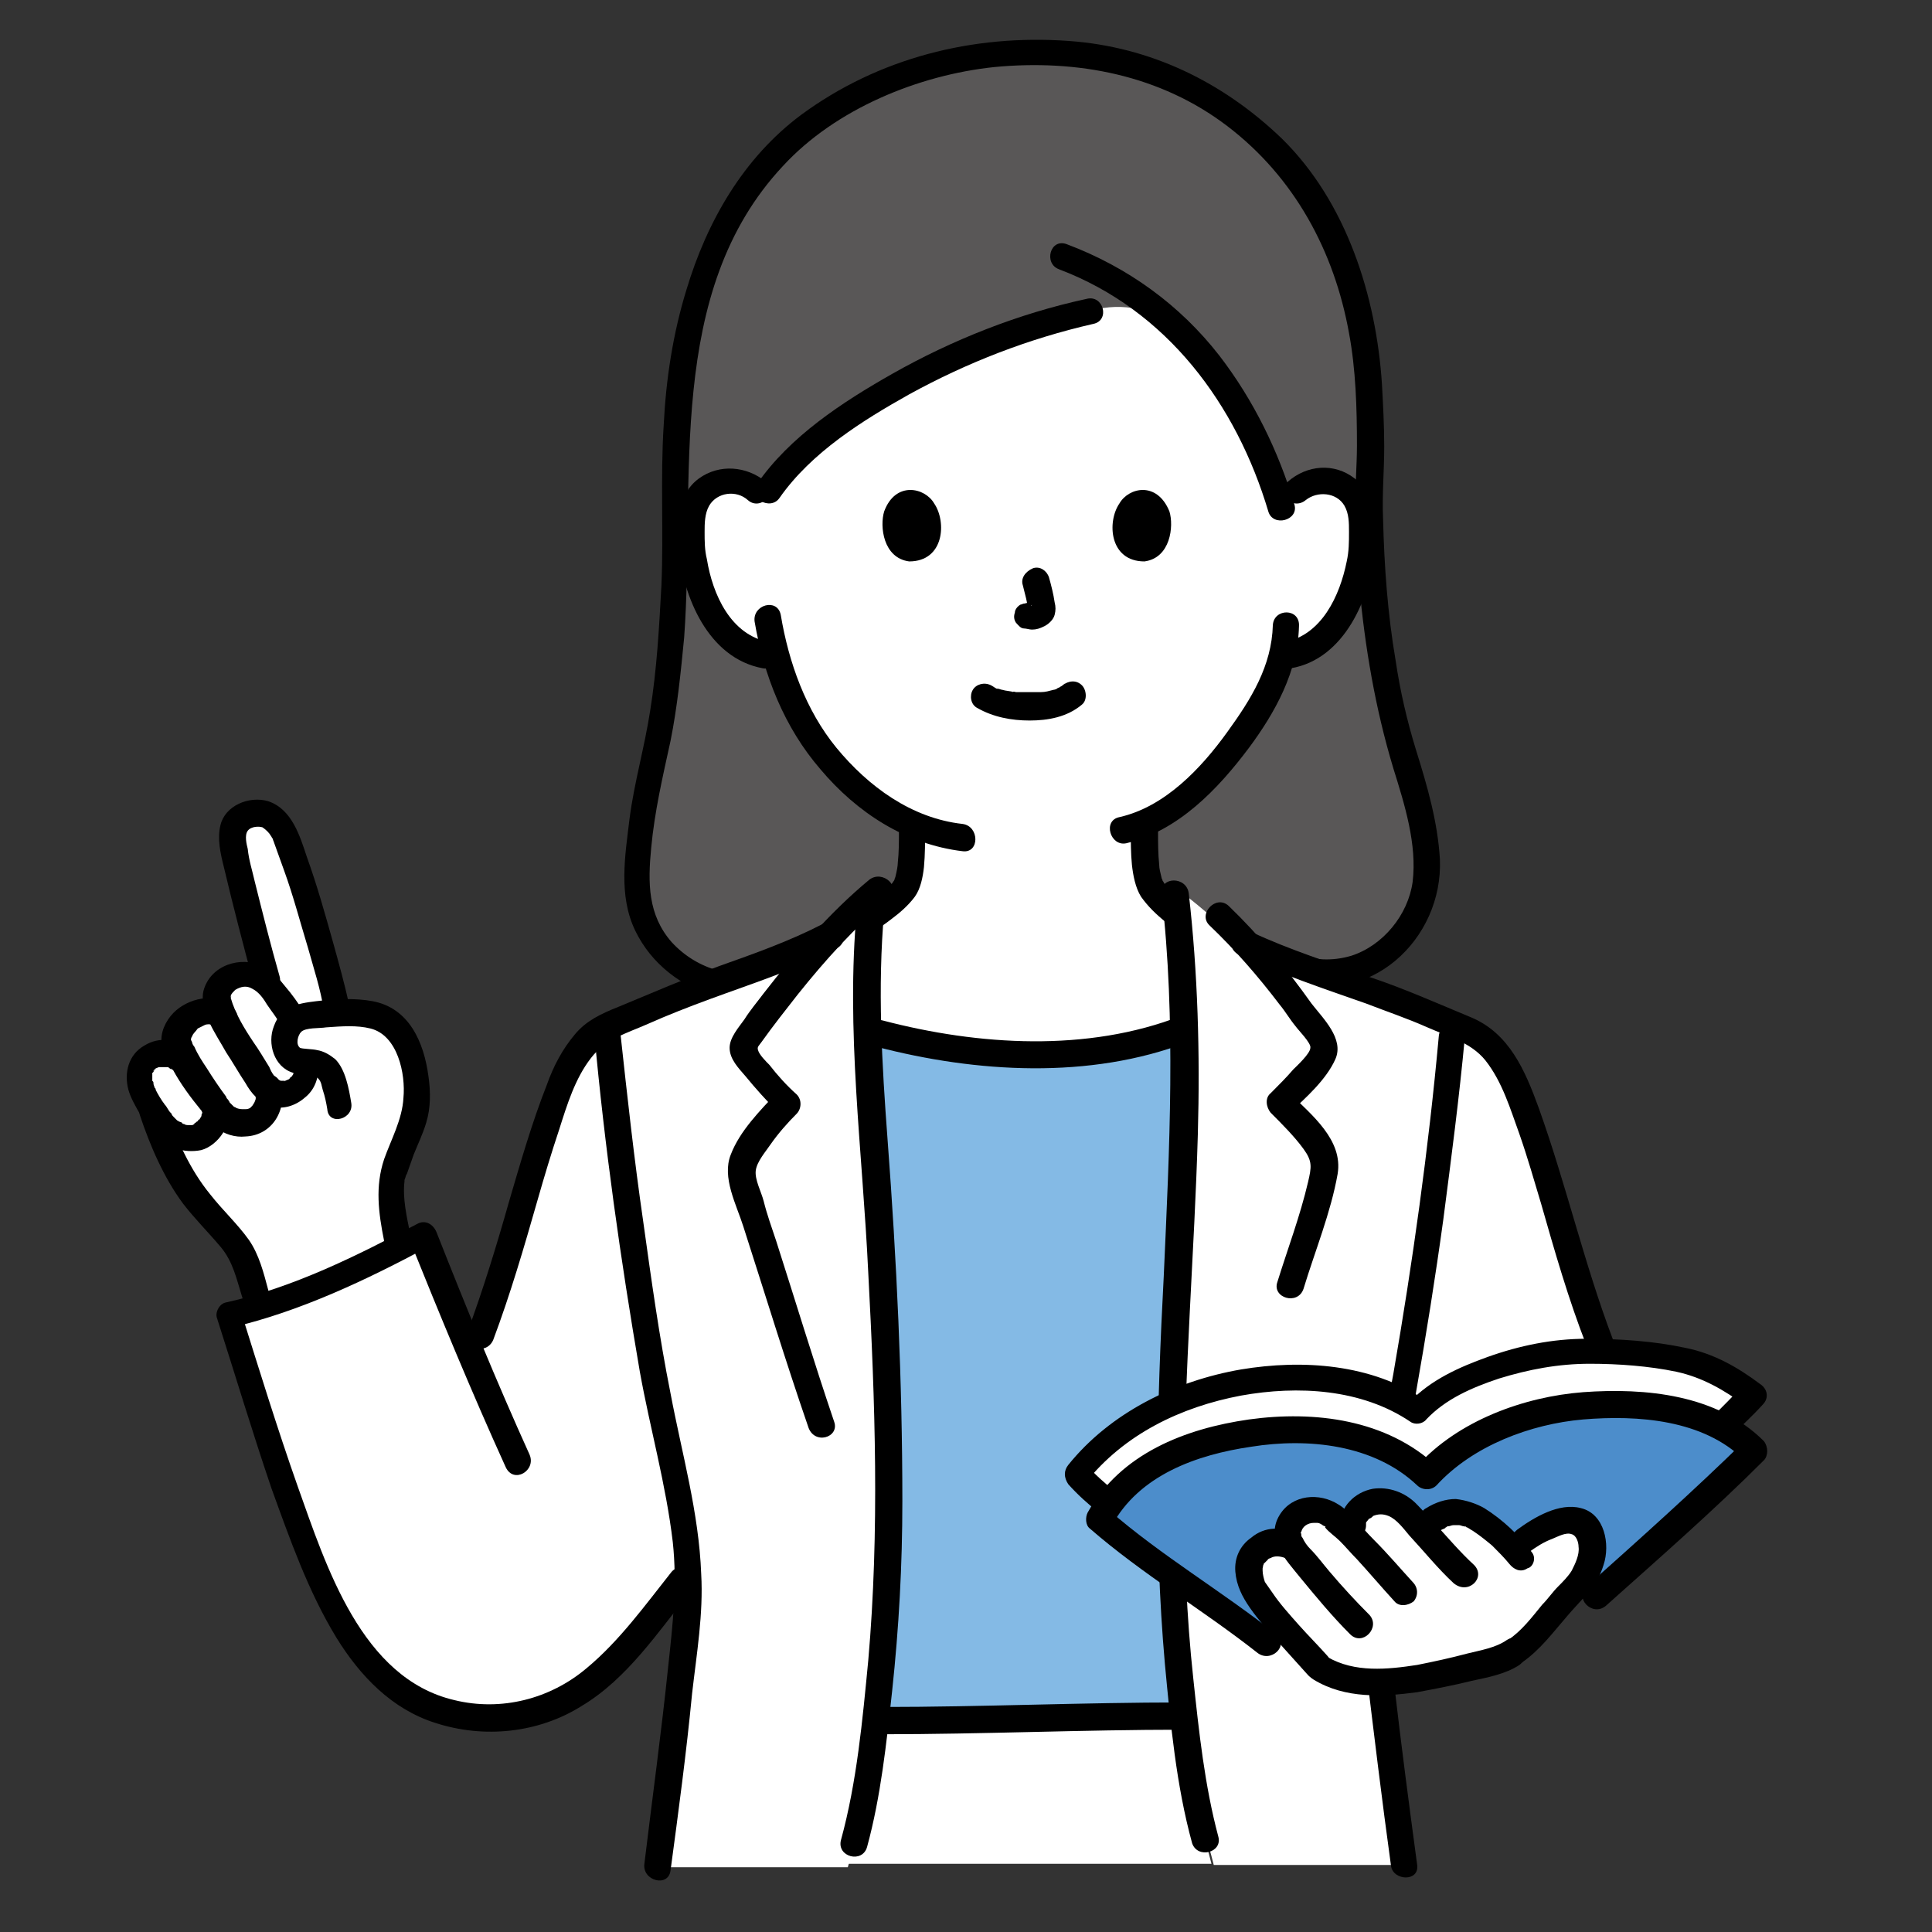
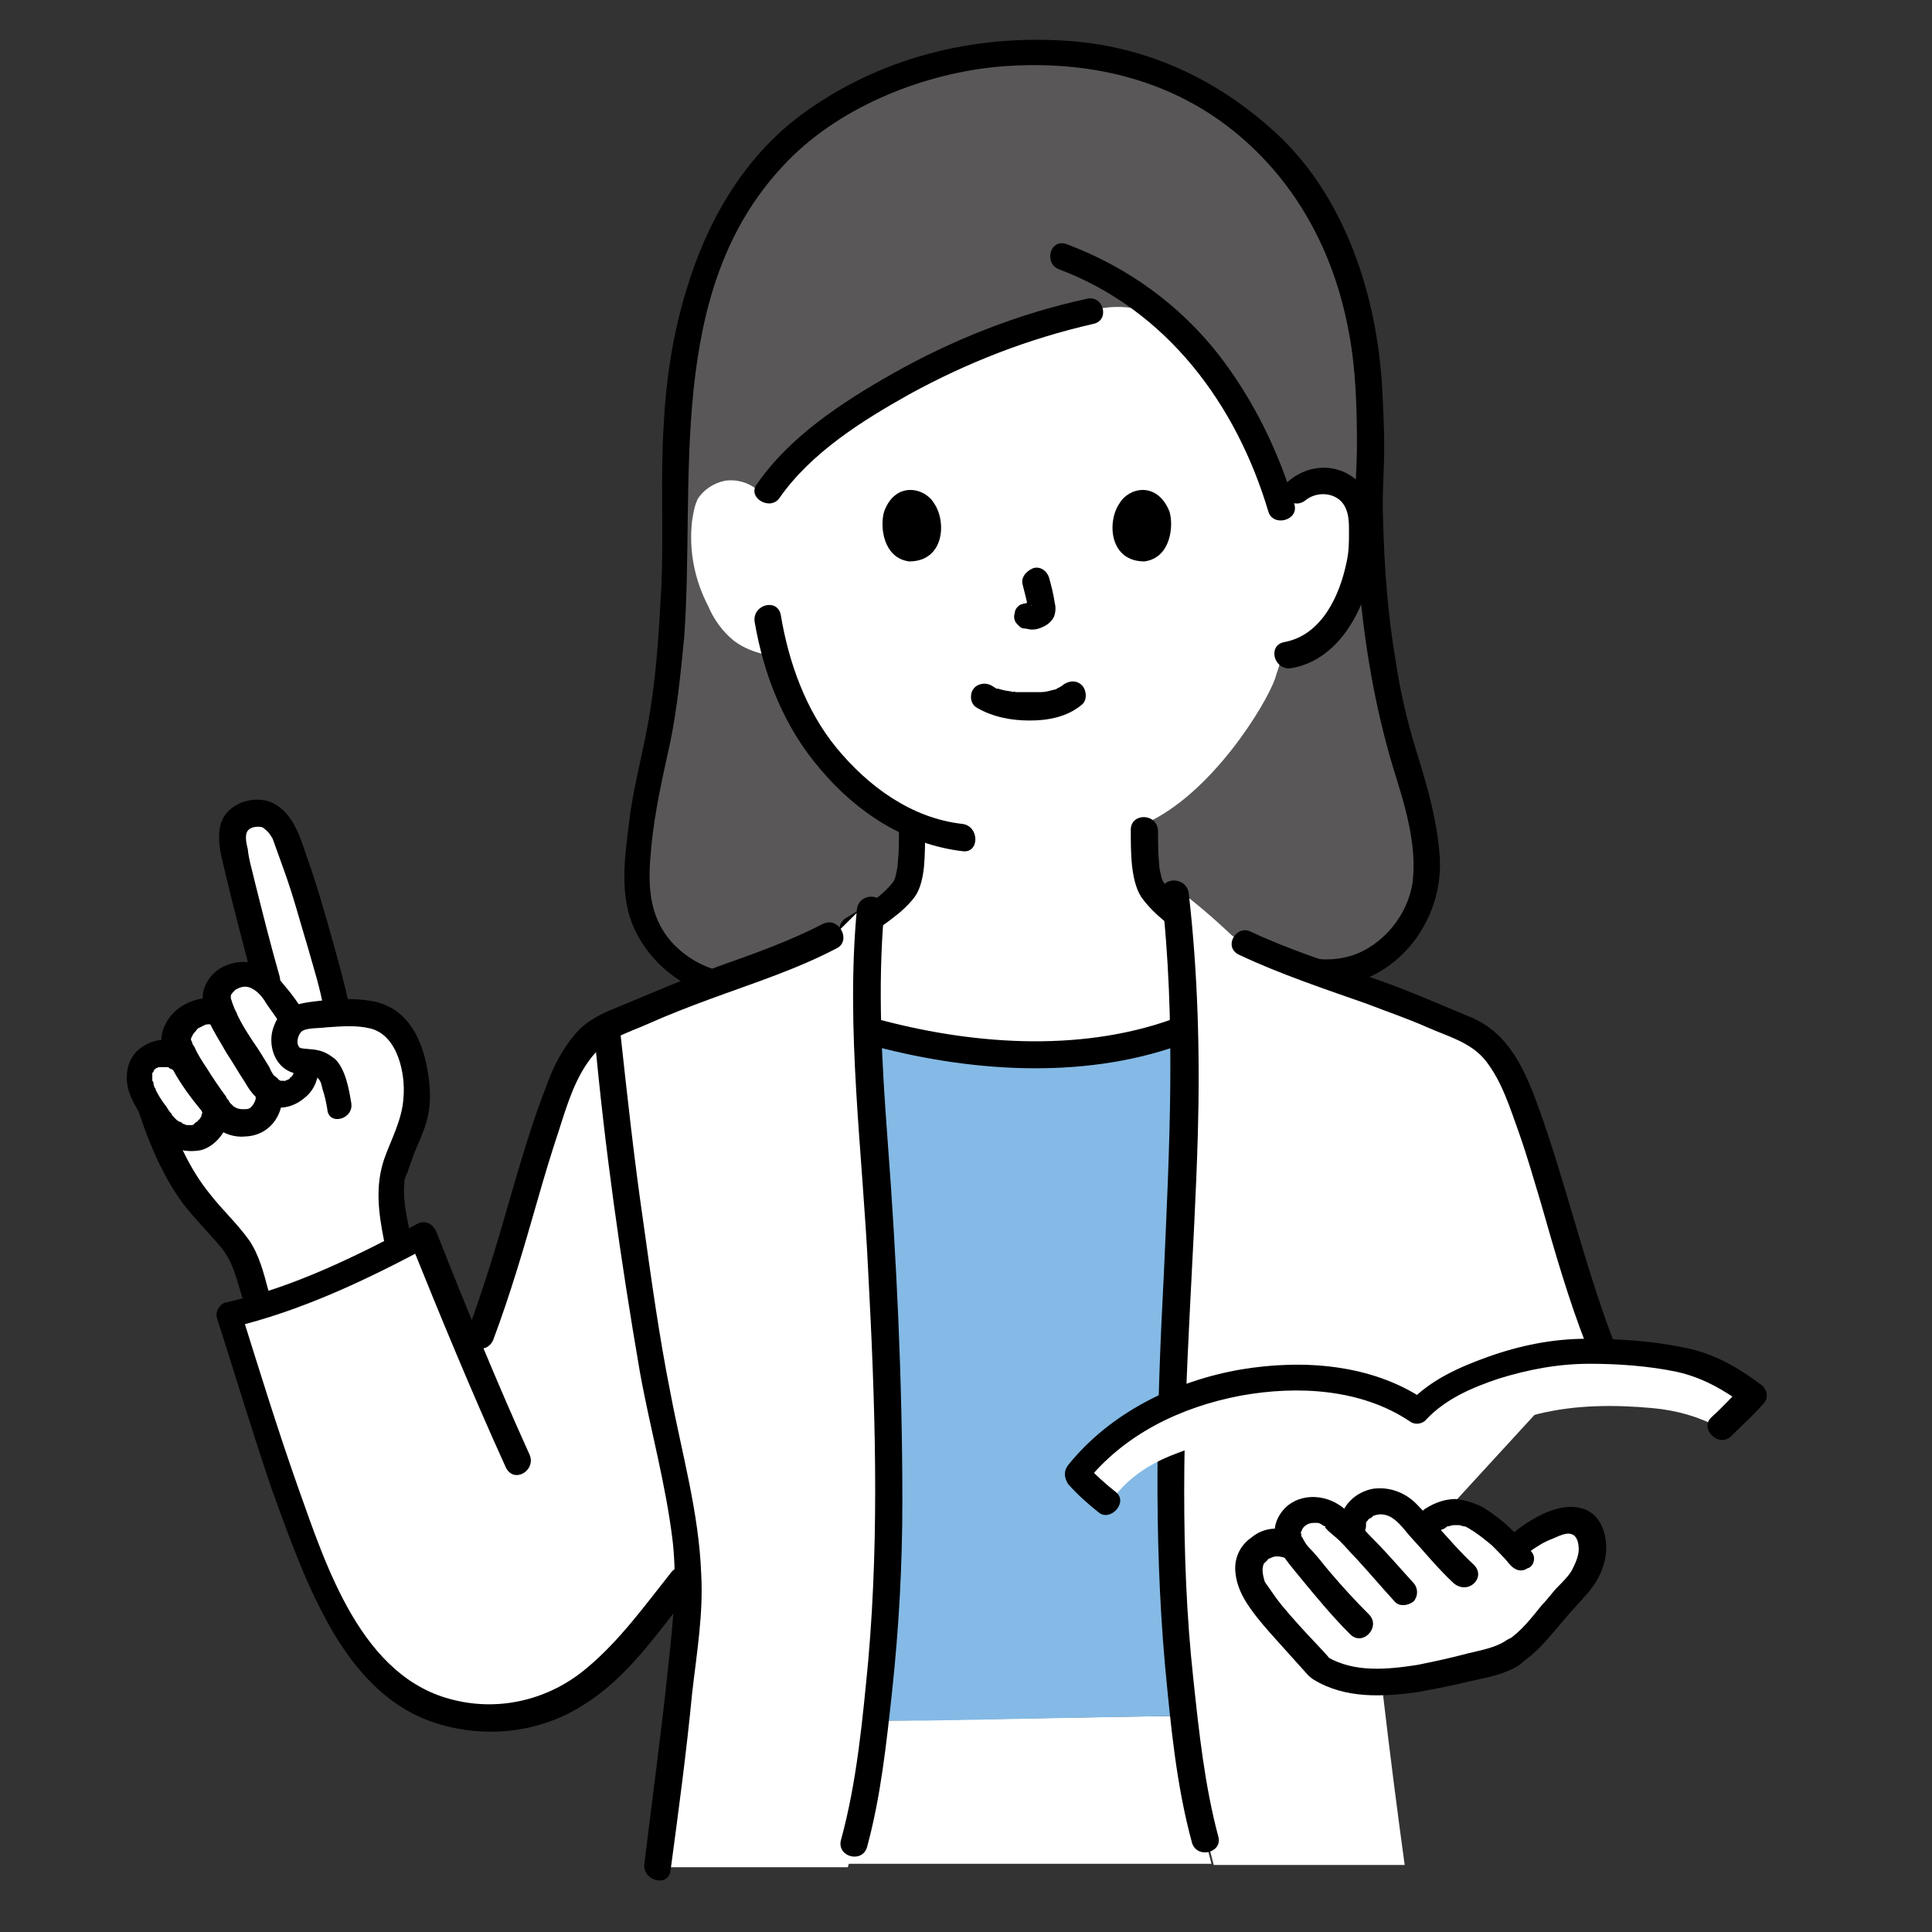
<svg xmlns="http://www.w3.org/2000/svg" xml:space="preserve" id="レイヤー_1" width="170" height="170" x="0" y="0" style="enable-background:new 0 0 170 170" version="1.1">
  <rect width="100%" height="100%" fill="#333333" stroke="none" />
  <style>.st17{fill:#fff}</style>
  <g id="group_00000093886448885587840260000001112963886775963315_">
    <path d="M29.4 87.8c-.8-3.3-3.7-13.7-4.8-15-.7-.9-1.6-1.6-3.1-.9-1.3.6-1.1 2.1-.9 3.4.3 1.4 1.9 8 2.9 11.5-.7-.8-2-1.1-3-.7-1.1.5-1.5 1.4-1.4 2 0 0 .1.5.2 1.2-.7-.4-1.7-.4-2.5 0-.9.5-1.8 1.8-1.4 2.8 0 0 .3.6.6 1.3l-.2-.2c-1.2-1-3.2-.4-3.5.9-.3 1 .2 2.1.7 3 .1.1.1.2.2.3.1.2.1.3.1.3.7 2.3 2.2 5.8 4.3 8.3 1 1.2 2.2 2.3 3.1 3.5 1.2 1.6 1.2 3.4 2 5.4 3.8-1.2 8.5-3.3 12.2-5.2.1-.4.1-.7.1-.7-.3-1.6-.7-3.7-.5-5 0-.3 1.2-3.8 1.5-4.5.5-1 .7-2.9.6-3.7-.2-1.5-.5-3.5-1.6-5-.2-.3-.5-.5-.8-.7 0 0-.1 0-.1-.1-.3-.2-.6-.3-.9-.4-.1 0-.3-.1-.4-.1H31.9c-.7-.1-1.5-.1-2.2-.1-.1-.4-.1-.6-.1-.6-.1-.4-.2-.7-.2-1zM105 156.8c-.3-1.8-.6-3.7-.8-5.8h-.1c-4.9 0-22.6.4-26.5.4H77c-.3 2.6-.7 5.1-1.1 7.4-.2 1-.5 2.1-.8 3.2 0 0-.3.9-.6 2h32.1c-.3-1.2-.6-2.2-.6-2.2-.3-1.1-.6-2.1-.8-3.1 0-.6-.1-1.3-.2-1.9z" class="st17" />
    <path d="M81.4 151.4h-4.5c.7-5.5 1.2-11.8 1.2-19.5 0-10.7-.6-21.1-.9-25.7-.3-5.5-.8-10.4-1-15.5.6.1 1.1.3 1.1.3 3.7 1 8.9 1.8 12.9 1.8 4.1 0 9.9-.6 13.9-2.2h.1c.1 5.2 0 10.4-.3 15.6-.3 4.6-.9 15-.9 25.7 0 7.5.5 13.7 1.1 19.1h-.1c-3.8 0-15.9.3-22.6.4z" style="fill:#84bae5" />
    <path d="M113.5 85.2c6.6 2.6 12-3.4 11.9-8.4 0-3-.5-5.4-1.4-8.3-1.2-3.7-3.5-11.1-3.6-24.4.3-3.7 0-9.2-.2-11.2-.5-7.2-3.7-15.3-8.4-19.7-2-1.9-5.2-4.8-10-6.6-3.1-1.2-6.1-1.8-11.8-1.8-9.3 0-17.5 4.8-21.2 8.3-6.1 5.8-9.9 16.4-9.4 31.1 0 10.7-.8 18.4-2 22.8-.8 3-1.4 8-1.5 11 0 5 5 10.4 12.4 8.8l45.2-1.6z" style="fill:#595757" />
    <path d="M79 78.9c.4-.4.7-.7.8-1.1.6-1.5.5-3.6.5-5.3-2.7-1.2-5.2-3.2-7.4-5.8-2.4-2.9-3.8-6.1-4.6-9-.6-.1-.9-.1-.9-.1-1-.2-2-.6-2.8-1.2-1-.8-1.8-1.9-2.3-3.1-1.2-2.3-1.7-4.9-1.4-7.5.1-.6.2-1.3.5-1.9.5-.8 1.4-1.4 2.4-1.6 1.3-.2 2.8.4 3.4 1.5 3.8-6.5 17.4-14 28.8-16.5 0 0 .4-.1 1.1-.2 2.7-.4 5.4.5 7.3 2.5 4.2 4.4 6.8 9.8 8.3 14.8.8-.8 1.4-1.3 1.4-1.3.7-.7 1.8-1 2.8-.8 1 .2 1.9.8 2.4 1.6.3.6.4 1.3.5 1.9.2 2.6-.3 5.2-1.4 7.5-.6 1.1-1.3 2.2-2.3 3.1-.8.6-1.8 1.1-2.8 1.2 0 0-.2 0-.5.1-.2.9-.5 1.6-.6 2-.8 2.3-5.6 10.2-11.5 12.8 0 1.7-.1 3.9.5 5.4.4 1.1 2.4 2.6 4.5 4 0 0 3.6 2.5 3 4.7-.6 2.4-4.5 3.9-4.5 3.9-4 1.6-9.8 2.2-13.9 2.2-3.9 0-9.1-.9-12.9-1.8 0 0-4.6-1.4-5.2-3.5-.9-3.4 2.8-5.6 2.8-5.6 1.6-1 3.1-2 4-2.9z" class="st17" />
    <path d="M114.9 44c1-.8 2.7-.7 3.4.5.4.7.4 1.5.4 2.3 0 .9 0 1.7-.2 2.6-.6 3-2.2 6.5-5.5 7.1-1.5.3-.9 2.5.6 2.3 4.7-.8 7-6.2 7.4-10.5.2-2.2.1-4.8-1.8-6.2-1.8-1.4-4.2-1.2-5.9.3-1.2.9.4 2.6 1.6 1.6z" />
-     <path d="M112 55c-.1 3.6-1.9 6.5-4 9.4-2.3 3.2-5.5 6.6-9.5 7.5-1.5.3-.8 2.6.6 2.3 4.6-1.1 8.1-4.8 10.8-8.4 2.3-3.1 4.3-6.7 4.4-10.7.1-1.6-2.2-1.6-2.3-.1zM67.4 42.4c-1.7-1.4-4.1-1.6-5.9-.3-1.9 1.4-2 3.9-1.8 6.1.4 4.3 2.6 9.7 7.4 10.6 1.5.3 2.1-2 .6-2.3-3.4-.6-5-4.2-5.5-7.3-.2-.8-.2-1.6-.2-2.4 0-.7 0-1.6.4-2.3.7-1.2 2.4-1.4 3.4-.5 1.1 1 2.8-.7 1.6-1.6z" />
    <path d="M66.4 54.7c.8 4.7 2.6 9.3 5.8 13 3.2 3.8 7.5 6.6 12.5 7.2 1.5.2 1.5-2.2 0-2.4-4.5-.5-8.3-3.3-11.1-6.7-2.7-3.3-4.2-7.5-4.9-11.7-.3-1.5-2.5-.9-2.3.6z" />
    <path d="M68 85.5c-3.3.7-6.6-.1-8.9-2.6-2.1-2.4-2.1-5.2-1.8-8.3.3-3.2 1-6.2 1.7-9.4.6-3 .9-6 1.2-9.1 1-13.8-1.7-30.4 8.7-41.5 4.6-5 11.9-8 18.6-8.7 7.3-.7 14.6.7 20.5 5.2s9.4 11 10.7 18.2c.6 3.2.7 6.6.7 9.9 0 1.9-.2 3.8-.1 5.7 0 2.2.2 4.4.3 6.6.5 5.4 1.4 10.8 3 16.1 1 3.2 2.1 6.7 1.7 10-.4 2.9-2.6 5.6-5.4 6.5-1.7.5-3.3.4-5-.2-1.4-.5-2 1.8-.6 2.3 7.1 2.6 13.7-3.5 13.4-10.6-.2-3.3-1.1-6.4-2.1-9.6-.8-2.6-1.4-5.2-1.8-7.9-.7-4.1-1-8.3-1.1-12.4-.1-2.1.1-4.3.1-6.4 0-1.8-.1-3.7-.2-5.5-.5-7.7-3.1-16-8.8-21.6-5.2-5-11.6-8.1-18.8-8.6-8.4-.6-16.7 1.5-23.5 6.5-5.1 3.8-8.3 9.4-10.1 15.4-1.2 3.9-1.8 7.9-2 11.9-.3 4.7 0 9.4-.2 14.1-.2 3.7-.4 7.4-1 11.1-.5 3.2-1.4 6.3-1.8 9.4-.4 3.3-1 6.8.5 9.9 1.4 2.9 4.1 5 7.2 5.8 1.9.4 3.8.4 5.7 0 1.3-.2.7-2.5-.8-2.2z" />
    <path d="M95.6 26.3c-6 1.3-11.8 3.6-17.1 6.6-4.4 2.5-9 5.5-11.9 9.7-.9 1.2 1.2 2.4 2 1.2 2.8-4 7.3-6.8 11.4-9.1 5.1-2.8 10.5-4.9 16.2-6.2 1.5-.3.9-2.6-.6-2.2z" />
    <path d="M93.2 23.7c9.5 3.6 15.6 11.9 18.4 21.3.4 1.4 2.7.8 2.3-.6-1.4-4.7-3.6-9.2-6.6-13.1-3.5-4.5-8.1-7.8-13.4-9.8-1.5-.6-2.1 1.7-.7 2.2zM99.5 73c0 1 0 2.1.1 3.1.1.9.3 2 .8 2.8 1.2 1.7 3 2.9 4.7 4 .5.4 1.3.1 1.6-.4.3-.6.1-1.3-.4-1.6-.8-.5-1.6-1.1-2.3-1.7-.3-.3-.6-.5-.9-.8l-.4-.4-.2-.2c-.1-.1.1.2 0 0-.1-.1-.1-.2-.2-.3-.1-.1.1.2 0 0 0-.1-.1-.2-.1-.3-.1-.4-.2-.8-.2-1.1-.1-1-.1-1.9-.1-2.9 0-1.7-2.4-1.7-2.4-.2zM79.1 73.1c0 .9 0 1.9-.1 2.8 0 .3-.1.8-.2 1.2 0 .1-.1.2-.1.3 0-.1.1-.1 0 0 0 .1-.3.4-.1.2-1.1 1.4-2.7 2.3-4.2 3.2-.5.3-.7 1-.4 1.6.3.5 1.1.8 1.6.4.9-.6 1.9-1.2 2.8-1.9.8-.6 1.5-1.2 2.1-2 .5-.7.7-1.7.8-2.6.1-1.1.1-2.2.1-3.3.1-1.4-2.3-1.4-2.3.1z" />
    <path d="M58.9 140.5c-2 2.6-4.8 6.1-7.3 7.9-3.3 2.4-7.5 3.5-12.3 2.3-5.6-1.5-8.7-6.4-11-11.6-3.3-7.6-5.7-15.7-8.1-23.3 4.7-1 12.3-4.5 17-7 1.5 3.7 2.8 7 4.3 10.4 3.9-9.6 4.3-14.6 7.8-23.7.6-1.6 1.4-2.9 2.6-4.2 1.1-1.2 2.8-1.5 4.3-2.2 4.7-2.3 12.3-4.3 16.9-6.8 0 0 .2-.1.5-.2 1.1-1.1 2.2-2.2 3.2-3.1-1 9.8.1 17.6.6 27.2.3 4.6.9 15 .9 25.7 0 11.4-1.1 19.7-2.3 26.9-.2 1-.5 2.1-.8 3.2 0 0-.2 1-.6 2.3H57.8c1.3-9.5 2.8-22.3 2.8-24.4v-1.5c-.5.6-1.1 1.3-1.7 2.1zM124.1 88.5c-4.9-1.9-11.6-4-15.5-6.1h-.1c-1.6-1.5-3.3-3-5.1-4.3 1.1 9.3 1.1 18.7.6 28.1-.3 4.6-.9 15-.9 25.7 0 11.4 1.1 19.7 2.3 26.9.2.9.4 2 .8 3.1 0 0 .3 1 .6 2.2h16.8c-1.3-9.4-2.8-22.1-2.8-24.1l20-21.8c-3.3-8.6-3.9-13.5-7.1-22.1-.6-1.6-1.4-2.9-2.6-4.2-1.1-1.2-2.8-1.5-4.3-2.2-.8-.4-1.8-.8-2.7-1.2z" class="st17" />
    <path d="M77.1 92.1c8.8 2.3 18.8 2.9 27.4-.4 1.4-.5.8-2.8-.6-2.3-8.2 3.2-17.8 2.6-26.2.4-1.4-.4-2 1.9-.6 2.3zM72.4 81.3c-2.9 1.5-6 2.6-9.1 3.7-3 1.1-6 2.4-8.9 3.6-1.5.6-2.8 1.2-3.8 2.4-1.1 1.3-1.9 2.8-2.5 4.5-1.3 3.3-2.3 6.8-3.3 10.2-1.1 3.9-2.3 7.8-3.7 11.6-.5 1.4 1.7 2 2.3.6 1.5-4 2.7-8.1 3.9-12.3.6-2.1 1.2-4.1 1.9-6.2.7-2.2 1.4-4.5 2.8-6.3 1.3-1.7 3.2-2.2 5-3 1.8-.8 3.6-1.5 5.5-2.2 3.8-1.4 7.6-2.6 11.2-4.5 1.2-.7.1-2.8-1.3-2.1z" />
    <path d="M46.6 128c-2.9-6.4-5.6-13-8.2-19.6-.3-.7-1-1.1-1.7-.7-5.3 2.8-10.9 5.6-16.8 6.9-.6.1-1 .9-.8 1.4 1.6 5 3.1 10 4.8 15 1.6 4.4 3.2 9 5.7 13.1 2.1 3.4 4.9 6.3 8.7 7.5 4.3 1.4 9.1.9 12.9-1.5 4-2.4 6.7-6.5 9.6-10.1.9-1.2-.7-2.8-1.7-1.7-2.3 2.9-4.6 6.1-7.5 8.5-3.2 2.7-7.5 3.8-11.6 2.8-8.2-1.9-11.3-11.8-13.8-18.8-1.8-5.1-3.4-10.3-5-15.4-.3.5-.5 1-.8 1.4 6-1.4 11.9-4.2 17.3-7.1-.6-.2-1.2-.5-1.7-.7 2.7 6.7 5.5 13.5 8.5 20.1.7 1.5 2.7.3 2.1-1.1zM30.7 88.3c-.4-1.8-.9-3.6-1.4-5.4-.7-2.5-1.4-5-2.3-7.5-.6-1.8-1.3-4.2-3.4-4.9-1.7-.5-3.8.4-4.2 2.1-.3 1.2 0 2.5.3 3.7.8 3.4 1.7 6.8 2.6 10.2.4 1.5 2.7.8 2.3-.6-.8-2.8-1.5-5.6-2.2-8.4-.2-.9-.5-1.8-.6-2.8-.1-.4-.3-1.2 0-1.6.3-.4 1-.4 1.3-.3.3.2.6.5.7.7.1.1.1.2.2.3 0 .1.2.5.1.3.3.8.6 1.7.9 2.5.8 2.2 1.4 4.5 2.1 6.8.5 1.8 1.1 3.6 1.4 5.5.2 1.5 2.5.8 2.2-.6z" />
    <path d="M12.3 98.1c.9 2.7 2.1 5.5 3.8 7.8 1 1.3 2.2 2.5 3.3 3.8 1.1 1.3 1.4 2.8 1.9 4.4.4 1.4 2.7.8 2.3-.6-.4-1.5-.8-3.1-1.7-4.4-1-1.4-2.3-2.6-3.4-4-1.8-2.2-3-4.9-3.9-7.6-.5-1.5-2.7-.9-2.3.6zM30.9 97c-.2-1.2-.5-2.9-1.4-3.8-.5-.4-1-.7-1.6-.8-.4-.1-1.3-.1-1.5-.2-.4-.3-.2-1.1.1-1.4.4-.4 1.6-.3 2.2-.4 1.4-.1 2.7-.2 3.9.1 2.4.6 3.1 4 2.9 6.1-.1 1.9-1.1 3.7-1.7 5.4-.8 2.4-.5 4.7 0 7.2.3 1.5 2.6.9 2.3-.6-.3-1.5-.7-3.2-.5-4.7-.1.3 0 .1 0-.1.1-.2.1-.4.2-.5.2-.6.4-1.1.6-1.7.4-1 .8-1.8 1.1-2.8.4-1.3.4-2.7.2-4.1-.4-3-1.7-6-4.9-6.6-1.6-.3-3.3-.2-5 0-1.7.2-3.1.5-3.7 2.2-.6 1.5 0 3.6 1.7 4.1.6.2 1.7 0 2.2.5.3.3.3.7.4 1 .2.6.3 1.1.4 1.7.1 1.5 2.4.9 2.1-.6z" />
    <path d="M17.8 97.9c.1.2 0-.2 0 0 0 .3.1-.1 0 0 0 .1-.2.4 0 .2-.1.1-.1.2-.2.3 0 .1-.1.1-.1.2 0 0 .1-.1 0-.1-.1.1-.1.2-.2.2l-.1.1s.2-.1 0 0c0 0-.1 0-.1.1-.2.1.1 0 .1 0s-.4.1-.2.1h-.4c-.1 0-.3 0-.4-.1-.1 0-.1 0-.2-.1 0 0-.2-.1 0 0 .1 0-.2-.1-.2-.1-.1 0-.1-.1-.2-.1 0 0 .2.2 0 0l-.3-.3c-.1-.1-.2-.2-.2-.3-.1-.1.1.1 0 0l-.1-.1c-.2-.2-.3-.5-.5-.7-.3-.4-.6-.9-.8-1.3 0 0-.1-.2 0 0 0-.1 0-.1-.1-.2 0-.1-.1-.2-.1-.4 0-.1 0-.1-.1-.2 0 0 0-.2 0 0v-.4s0-.2 0 0v-.4.1l.1-.1c.1-.2 0 .1-.1.1l.2-.2c.1-.1-.1.1-.1 0l.1-.1s.1 0 .1-.1c.2-.1-.2 0 0 0 .1 0 .2-.1.3-.1h.2c.1 0-.3 0 0 0h.3-.1.4c.2 0-.1-.1 0 0s.4.3.2.1c.5.4 1.2.5 1.7 0 .4-.4.5-1.3 0-1.7-1.2-.9-2.7-1.1-4-.3-1.4.8-1.8 2.4-1.4 3.9.2.7.6 1.4 1 2.1.4.6.8 1.3 1.3 1.8 1 1.2 2.6 1.7 4.1 1.4 1.5-.4 2.8-2.3 2.4-3.9-.2-.6-.8-1-1.4-.8-.7.2-1.1.8-.9 1.4z" />
    <path d="M20.6 88.8c-1.3-1.5-3.7-1.1-5.1.1-.7.6-1.3 1.6-1.3 2.6 0 .9.6 1.8 1 2.6.7 1.3 1.6 2.5 2.5 3.6.4.5.8 1.1 1.3 1.5.7.6 1.7.9 2.6.8 2.4-.1 3.7-2.4 3.1-4.6-.4-1.5-2.7-.8-2.3.6 0 .1.1.3.1.4V96.7c-.1.3-.1.3-.3.6l-.1.1c-.1.1 0 0 0 0l-.1.1c-.2.1-.3.1-.5.1-.3 0-.4 0-.7-.1 0 0-.1-.1-.2-.1 0 0-.2-.1 0 0l-.4-.4c-.1-.1 0 0 0 0 0-.1-.1-.1-.1-.2-.1-.1-.2-.2-.2-.3-.6-.8-1.2-1.7-1.7-2.5-.4-.6-.8-1.2-1.1-1.9-.1-.1-.2-.3-.2-.4l-.1-.2c0 .1 0 0 0 0 0-.2.1-.3.1-.3.1-.3.3-.4.5-.7l.6-.3c.2-.1.5-.1.7 0h.1c.2.1-.1-.1.1 0s.1 0 .3.2c.4.5 1.2.4 1.7 0 .1-.4.1-1.2-.3-1.6z" />
    <path d="M25.9 93.7c0 .3 0 .5-.1.8.1-.1-.2.3-.1.2 0 0-.3.2-.2.2-.1.1-.2.1-.4.2s-.1 0 0 0h-.4c-.5-.2-.8-.7-1-1.2-.5-.8-.9-1.5-1.4-2.2-.8-1.2-1.6-2.5-2-3.9v-.1c0 .2.1-.1 0 0-.1.2.1-.3 0-.1.1-.2.2-.3.4-.5.5-.3 1-.4 1.5-.1.6.3 1 .9 1.3 1.4.4.6.9 1.2 1.2 1.8.8 1.3 2.8.1 2-1.2-.5-.8-1-1.5-1.6-2.2-.6-.7-1.1-1.5-2-1.8-1.9-.9-4.6-.1-5.2 2.2-.2.9.1 1.9.5 2.7.4.9 1 1.8 1.5 2.7.6.9 1.1 1.8 1.7 2.7.5.9 1.2 1.7 2.2 2 1 .4 2.2 0 3-.7.9-.7 1.3-1.8 1.2-3 0-.6-.5-1.2-1.2-1.2-.3.2-.9.7-.9 1.3zM109 84c3.6 1.7 7.5 3 11.2 4.3 1.8.7 3.6 1.3 5.4 2.1 1.8.8 3.8 1.3 5.1 2.9 1.5 1.9 2.2 4.3 3 6.5.7 2 1.3 4.1 1.9 6.1 1.2 4.2 2.4 8.4 4 12.5.5 1.4 2.8.8 2.3-.6-2.5-6.6-4.1-13.6-6.5-20.3-1.2-3.3-2.6-6.6-6-8-2.9-1.2-5.8-2.5-8.8-3.5-3.5-1.3-7.1-2.4-10.5-4-1.3-.7-2.5 1.3-1.1 2zM52.3 91c.9 9.9 2.3 19.8 4 29.7.9 5 2.3 9.9 2.9 15 .4 3.7 0 7.2-.4 10.9-.6 5.8-1.4 11.6-2.1 17.4-.2 1.5 2.1 2.1 2.3.6.7-5.2 1.4-10.4 1.9-15.6.4-3.5 1-7 .8-10.5-.2-5.4-1.7-10.6-2.7-15.9-1-5-1.7-10.1-2.4-15.1-.8-5.5-1.4-11-2-16.5-.1-1.5-2.5-1.5-2.3 0zM75.4 80c-1 10.6.5 21.3 1 32 .6 11.3 1 22.7 0 34.1-.5 5.2-1 10.7-2.4 15.8-.4 1.5 1.9 2.1 2.3.6 1.2-4.4 1.7-9.1 2.2-13.7.6-5.6.9-11.1.9-16.7 0-10.6-.5-21.2-1.3-31.8-.5-6.7-.9-13.4-.3-20.1.1-1.7-2.2-1.7-2.4-.2z" />
-     <path d="M73.4 125.1c-1.8-5.3-3.4-10.6-5.1-15.9-.4-1.2-.8-2.3-1.1-3.5-.2-.8-.8-1.9-.7-2.7.1-.8.9-1.7 1.3-2.3.7-1 1.5-1.9 2.3-2.7.4-.4.5-1.2 0-1.7-.9-.8-1.7-1.7-2.4-2.6-.3-.3-.9-.9-1-1.3-.1-.3.1-.4.3-.7 1-1.4 2.1-2.8 3.2-4.2 2.4-3 5-5.9 8-8.4 1.2-1-.5-2.6-1.7-1.7-3.5 2.9-6.5 6.4-9.3 10-.6.8-1.2 1.5-1.7 2.3-.5.7-1.3 1.6-1.3 2.5 0 1 .8 1.8 1.4 2.5.9 1.1 1.8 2.1 2.8 3.1v-1.7c-1.5 1.6-3.3 3.4-4.1 5.5-.8 2 .5 4.4 1.1 6.3 1.9 5.9 3.7 11.8 5.7 17.6.5 1.7 2.8 1 2.3-.4zM77.6 152.6c8.8 0 17.7-.4 26.5-.4 1.5 0 1.5-2.4 0-2.4-8.8 0-17.7.4-26.5.4-1.5 0-1.5 2.4 0 2.4zM124.7 164.1c-.7-5.2-1.4-10.5-2-15.7-.4-3.5-1-7-.8-10.5.3-5.2 1.8-10.3 2.7-15.4.9-5.1 1.7-10.1 2.4-15.2.7-5.4 1.4-10.7 1.9-16.1.1-1.5-2.2-1.5-2.3 0-.9 9.9-2.3 19.9-4 29.7-.9 5-2.3 9.9-2.8 14.9-.4 3.7 0 7.3.4 11 .7 5.8 1.4 11.6 2.2 17.4.2 1.3 2.5 1.4 2.3-.1zM106.4 81.4c2.3 2.2 4.3 4.5 6.2 7 .5.6.9 1.3 1.4 1.9.2.3 1.4 1.5 1.3 1.9 0 .5-1.2 1.6-1.5 1.9-.6.7-1.3 1.4-2 2.1-.5.4-.4 1.2 0 1.7 1 1 2.1 2.1 2.9 3.2.8 1.1.7 1.6.4 2.9-.7 3-1.8 5.9-2.7 8.8-.5 1.4 1.8 2.1 2.3.6 1-3.3 2.4-6.7 3-10.1.5-3-2.3-5.2-4.2-7.1v1.7c1.4-1.3 3.2-2.9 4-4.7.8-1.8-1.1-3.6-2.1-4.9-2.2-3.1-4.6-6-7.3-8.6-1.1-1-2.7.7-1.7 1.7z" />
    <path d="M107.2 161.6c-1.2-4.5-1.7-9.2-2.2-13.9-.6-5.5-.8-11-.8-16.5 0-10.5.9-20.9 1.2-31.4.2-7.1 0-14.2-.8-21.2-.2-1.5-2.5-1.5-2.4 0 1.3 11.2.7 22.5.2 33.7-.6 11.3-.9 22.8.1 34.1.5 5.3 1 10.7 2.4 15.8.5 1.4 2.7.8 2.3-.6zM86 62.3c1.4.8 3 1.1 4.6 1.1 1.6 0 3.3-.3 4.6-1.4.5-.4.4-1.3 0-1.7-.5-.5-1.2-.4-1.7 0 .4-.3.1-.1 0 0s-.2.1-.3.2c-.1 0-.4.2-.1.1-.1 0-.3.1-.4.1-.4.1-.7.2-1.1.2h-2.2s-.4-.1-.2 0c-.3-.1-.7-.1-1-.2-.1 0-.3-.1-.4-.1-.3-.1.2.1-.1 0-.2-.1-.3-.2-.5-.3-.6-.3-1.3-.1-1.6.4-.3.5-.2 1.3.4 1.6zM90 51.5c.2.8.4 1.5.5 2.3v-.3.3-.3.1c0-.1.1-.2.1-.3v.1c.1-.1.1-.2.2-.2 0 0 0 .1-.1.1.1-.1.2-.1.2-.2-.1 0-.1.1-.2.1.1 0 .2-.1.3-.1-.1 0-.2.1-.3.1h.3-.3.3c-.1 0-.2 0-.3-.1-.2 0-.3-.1-.5 0-.2 0-.3.1-.4.1-.2.1-.5.4-.5.7-.1.3-.1.6.1.9.2.2.4.5.7.5.2 0 .5.1.7.1.4 0 .7-.1 1.1-.3.4-.2.8-.6.9-1 .1-.4.1-.7 0-1.1-.1-.7-.3-1.5-.5-2.2-.2-.6-.8-1-1.4-.8-.7.3-1.1.9-.9 1.5zM77.8 45c-.4 1.3-.1 4.1 2.2 4.4 3.1 0 3.3-3.5 2.2-5.1-.8-1.4-3.4-2-4.4.7zM102.9 45c.4 1.3.1 4.1-2.2 4.4-3.1 0-3.3-3.5-2.2-5.1.8-1.4 3.3-2 4.4.7z" />
    <g id="book_00000104698517984975661950000003631260367228772507_">
      <path d="M96.2 127.9c-.6.6-1.1 1.2-1.6 1.7.3.4 2.2 2.1 2.7 2.5 0 0 .1.1.3.2 1.5-2.2 3.5-3.5 5.9-4.4 3.6-1.4 7.4-2.1 11.2-2 3.8.1 7.9 1.3 10.8 4 2.3-2.6 6.6-4.7 9.9-5.5 3.3-.8 6.7-.8 10-.5 2.2.2 4.2.8 5.8 1.7l.1-.1c.6-.6 1.8-1.7 2.8-2.8-3.6-2.7-5.6-3.1-9.9-3.6-3.2-.3-6.9-.4-10.1.4-3.2.8-7.2 2.1-9.5 4.6-2.5-1.8-6.1-2.8-9.9-2.9-3.8-.1-7.6.6-11.2 2-1.6.6-3.2 1.4-4.6 2.4-.8.6-1.8 1.4-2.7 2.3z" class="st17" />
-       <path d="M142 139.2c2.4-2.2 10.2-9.4 12.2-11.5-1.7-1.8-5-3.5-8.9-3.8-3.4-.3-6.8-.3-10 .5-3.3.8-7.6 2.9-9.9 5.5-2.8-2.7-7-3.9-10.8-4-3.8-.1-7.6.6-11.2 2-2.9 1.2-5.2 2.8-6.8 5.9 2.2 1.9 10.4 8.2 12.7 10.1l32.7-4.7z" style="fill:#4c8dcb" />
      <path d="M131.3 134.6c-.1-.1-.3-.2-.4-.3-1.7-1.3-3-1.6-4.8-.6l-1 .8c-.7-.8-1.3-1.4-1.6-1.6-.8-.7-2-1-2.9-.6-1.1.4-1.6 1-1.6 2 0 0 0 .3-.1.8-.6-.6-1.1-1.2-1.5-1.5-.3-.3-2-1.1-3.2-.3-1 .7-1.1 1.7-.6 2.6.1.1.1.2.2.3-.2-.1-.3-.1-.3-.1-1.9-1-3.4.6-3.6 1.3-.1.6-.1 1.6.3 2.4.7 1.4 3.9 5 5.6 6.8 3.9 2.8 10.2.8 15.3-.3.5-.1 1.5-.5 2-.9 1.9-1.3 2.9-2.9 4.4-4.6.5-.6 1.4-1.4 1.7-2.1.5-1 .9-2 .6-3.1-.1-.5-.4-1.1-.9-1.4-.8-.5-1.8-.3-2.6.1-1.2.5-2.4 1.2-3.4 2.1-.4-.7-1-1.3-1.6-1.8z" class="st17" />
      <path d="M132.6 144.3c-1 .7-2.3.9-3.5 1.2-1.5.4-2.9.7-4.4 1-2.6.4-5.5.7-7.9-.7-1.3-.8-2.5 1.2-1.2 2 2.8 1.7 6.1 1.5 9.1 1.1 1.6-.3 3.2-.6 4.8-1 1.4-.3 3-.6 4.2-1.4 1.3-1 .2-3-1.1-2.2zM134.8 136.6c-1.1-1.5-2.6-2.9-4.2-3.9-.7-.4-1.6-.7-2.5-.8-.9 0-1.8.3-2.6.8-.6.3-.7 1.1-.4 1.6.3.6 1 .7 1.6.4.1-.1.4-.2.4-.2-.1 0 .1 0 .1-.1.1 0 .1-.1.2-.1.2 0 .3-.1.5-.1h.5c.1 0 .3.1.4.1.1 0 .2.1.1 0 .1 0 .1.1.2.1.2.1.3.2.5.3.6.4 1.1.8 1.7 1.3.5.5 1.1 1.1 1.5 1.6.4.5 1 .8 1.6.4.5-.1.8-.9.4-1.4z" />
      <path d="M129.7 137.7c-1.2-1.1-2.3-2.4-3.4-3.6-.6-.6-1.1-1.2-1.7-1.8-1-1-2.4-1.5-3.8-1.3-1.6.3-2.9 1.6-2.9 3.2 0 1.5 2.3 1.5 2.3 0v-.2c0 .1 0 .1 0 0s0-.1 0 0c0-.1.1-.1.1-.2-.1.2.1-.1.2-.2-.1.1.3-.1.3-.2.5-.2.9-.2 1.4 0 .7.3 1.3 1.1 1.8 1.7 1.3 1.4 2.5 2.9 3.9 4.2 1.3 1.1 2.9-.5 1.8-1.6z" />
-       <path d="M112.3 143.8c-4.8-3.8-10.1-6.9-14.7-10.9.1.5.1.9.2 1.4 2.4-4.5 7.5-6.3 12.3-7 5-.8 10.8-.2 14.6 3.4.4.4 1.2.5 1.7 0 3.2-3.5 8.3-5.4 12.9-5.8 4.8-.4 10.6 0 14.2 3.6v-1.7c-4.5 4.4-9.2 8.6-13.9 12.8-1.1 1 .5 2.7 1.7 1.7 4.7-4.2 9.5-8.4 13.9-12.8.4-.4.4-1.2 0-1.7-4.1-4.1-10.4-4.7-15.9-4.3-5.2.4-11 2.5-14.6 6.5h1.7c-4.4-4.1-10.7-4.9-16.5-4.1-5.6.8-11.3 3-14.2 8.2-.2.4-.2 1.1.2 1.4 4.6 4 10 7.2 14.7 10.9 1.2 1 2.9-.6 1.7-1.6z" />
      <path d="M98.2 131.3c-.9-.7-1.9-1.6-2.7-2.5v1.7c3.4-4.3 8.4-6.7 13.7-7.7 5-.9 10.6-.6 14.9 2.3.4.3 1.1.2 1.4-.2 1.7-1.8 4-2.8 6.4-3.6 2.6-.8 5.2-1.3 8-1.3 2.5 0 5.2.2 7.6.7 2.3.5 4.2 1.6 6.1 3-.1-.6-.2-1.2-.2-1.8-.9.9-1.8 1.9-2.8 2.8-1.1 1 .6 2.7 1.7 1.7.9-.9 1.9-1.8 2.8-2.8.6-.6.4-1.4-.2-1.8-2-1.5-4.1-2.7-6.6-3.2-2.8-.6-5.8-.8-8.7-.8-3 0-5.9.6-8.7 1.6-2.5.9-5 2-6.9 4 .5-.1 1-.1 1.4-.2-4.7-3.2-10.8-3.6-16.2-2.7-5.8 1-11.5 3.8-15.2 8.4-.4.5-.4 1.1 0 1.7.8.9 1.8 1.8 2.7 2.5 1 .8 2.6-.9 1.5-1.8zM114.2 135c-1.4-.7-2.9-.7-4.1.3-1 .7-1.5 1.8-1.4 3 .1 1.2.6 2.2 1.3 3.2.7 1 1.5 1.9 2.4 2.9l2.7 3c1 1.1 2.7-.6 1.7-1.7-.8-.9-1.7-1.8-2.5-2.7-.8-.9-1.7-1.9-2.3-2.8-.2-.3-.5-.7-.7-1-.1-.3-.2-.7-.2-1v-.2s.1-.4 0-.2.1-.1.1-.2c.1-.2-.2.2.1-.1l.3-.3c-.2.1.1-.1.2-.1.3-.2.8-.2 1.3 0 .6.3 1.3.2 1.6-.4.2-.6.1-1.4-.5-1.7z" />
      <path d="M124.3 139.2c-1.1-1.2-2.2-2.5-3.4-3.7-.6-.6-1.1-1.2-1.7-1.8-.4-.5-.9-1-1.4-1.3-1.7-1.1-4.1-.9-5.2.9-1.3 2.1.6 4 1.8 5.5 1.4 1.7 2.8 3.4 4.4 5 1.1 1.1 2.7-.6 1.7-1.7-1.2-1.2-2.4-2.5-3.5-3.8-.6-.7-1.1-1.4-1.7-2-.3-.3-.5-.6-.7-1-.1-.1-.1-.2-.1-.3 0 0-.1-.3 0-.2 0 .1 0-.2 0 0 .1-.5.6-.8 1.1-.8H115.9c.2 0 .3.1.5.2-.2-.1.1.1.2.1l.1.1c.2.1-.1-.2-.1 0 .3.4.9.8 1.3 1.2.5.5 1 1.1 1.5 1.6 1.1 1.2 2.2 2.5 3.3 3.7.4.5 1.2.4 1.7 0 .4-.5.4-1.2-.1-1.7zM134.5 136.6c.7-.5 1.3-.9 2.1-1.2.5-.2 1.2-.6 1.7-.4.4.1.6.7.6 1.1.1.7-.3 1.5-.6 2.1-.3.5-.8 1-1.2 1.4-.5.5-.9 1.1-1.4 1.6-.9 1.1-1.8 2.3-3 3.1-.5.4-.8 1-.4 1.6.3.5 1.1.8 1.6.4 1.6-1.1 2.7-2.6 4-4.1.5-.6 1.1-1.2 1.7-1.9.7-.8 1.2-1.6 1.5-2.6.6-1.8.1-4.5-2-5-1.9-.5-4.1.8-5.6 1.9-.5.4-.8 1-.4 1.6.1.5.9.8 1.4.4z" />
    </g>
  </g>
</svg>